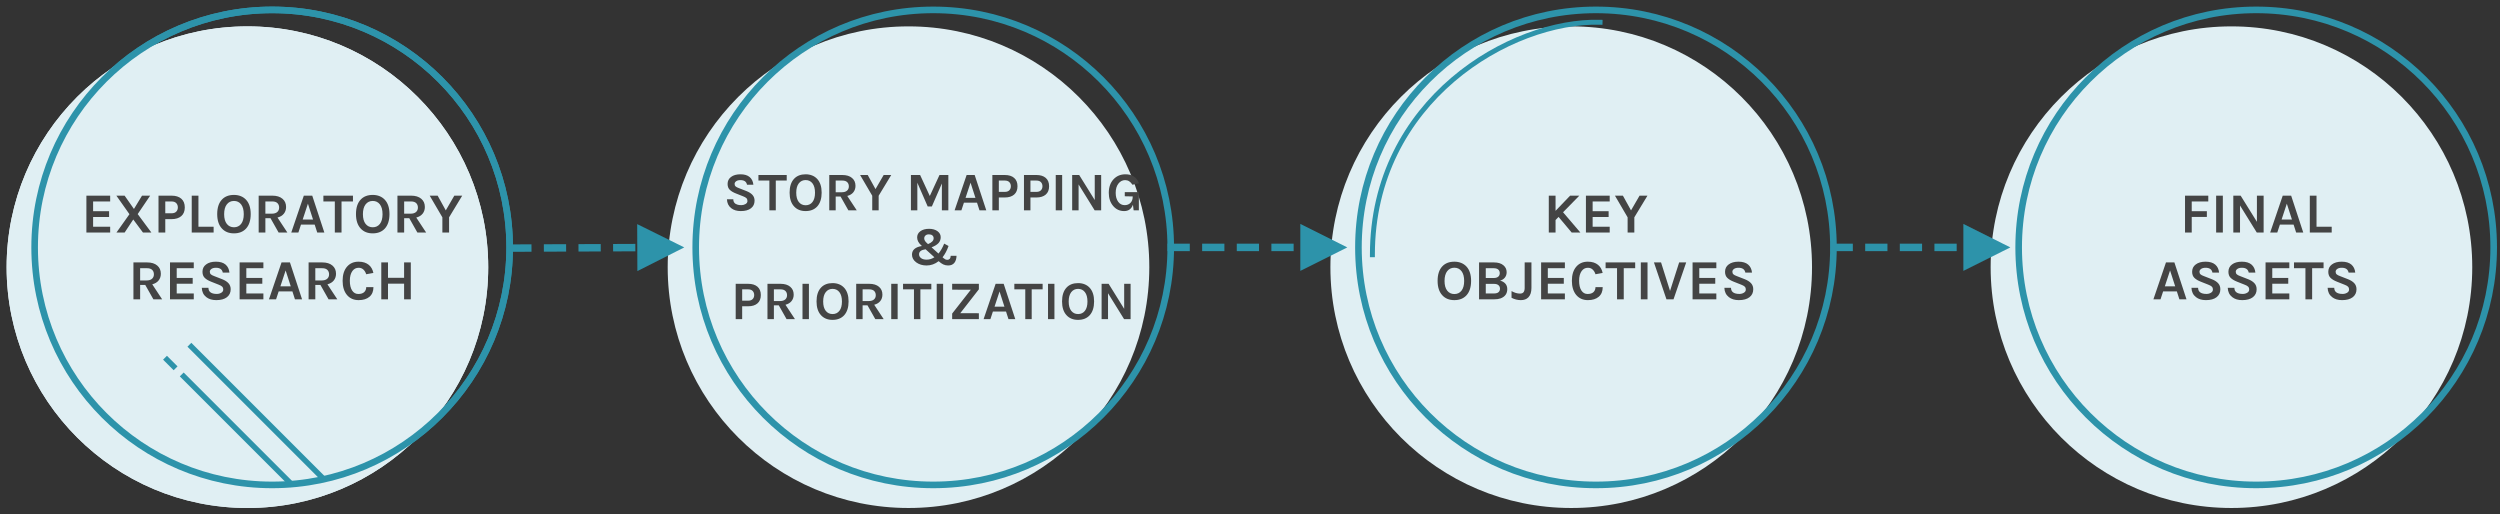
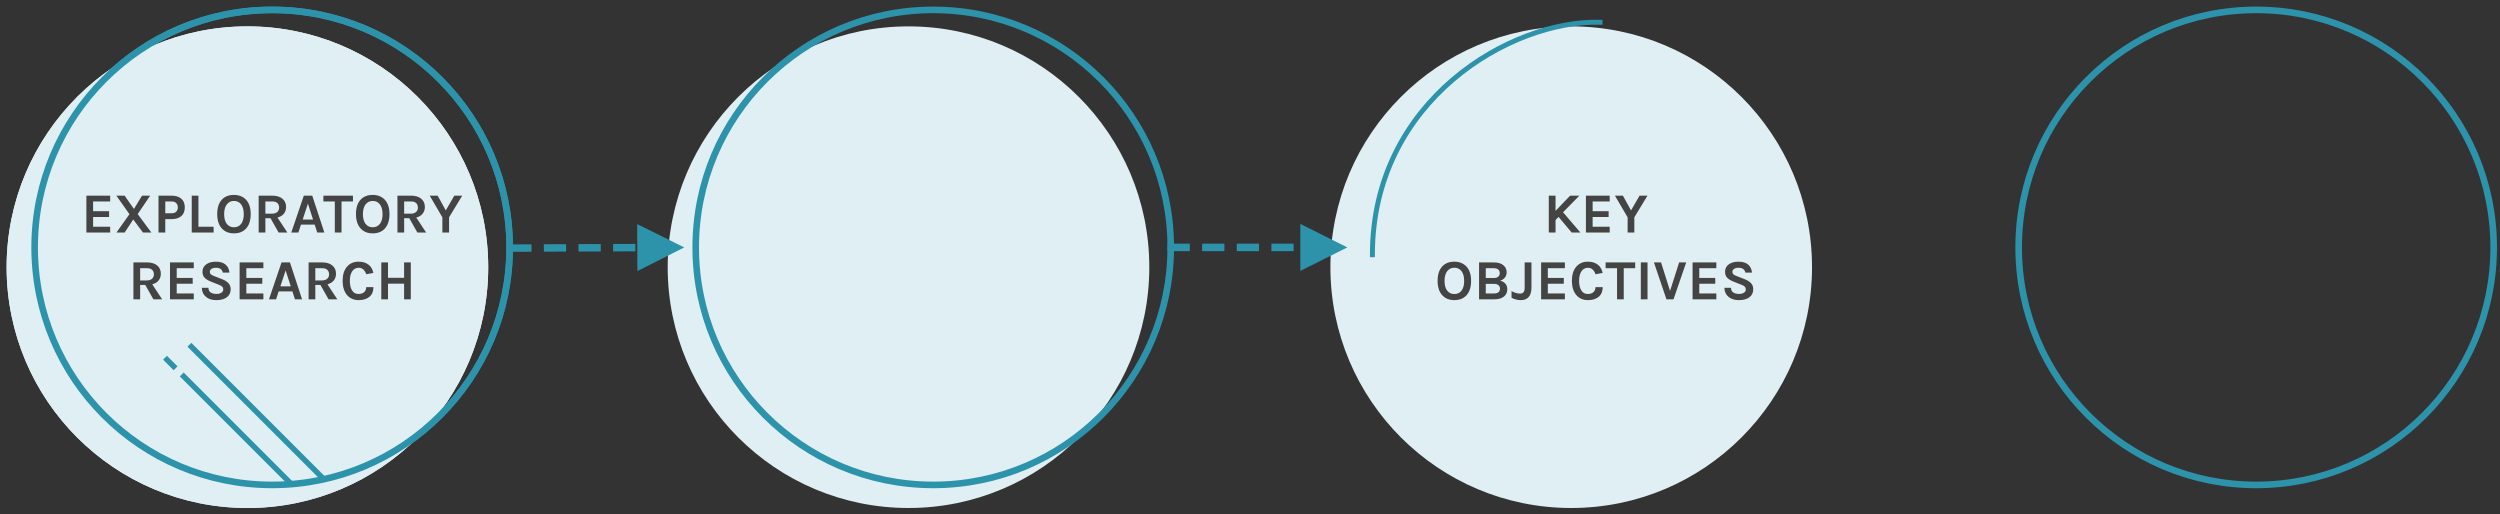
<svg xmlns="http://www.w3.org/2000/svg" width="1011px" height="208px" viewBox="0 0 1011 208" version="1.1">
  <rect x="0" y="0" width="1011" height="208" fill="#333333" stroke="none" />
  <title>0_trajectory</title>
  <desc>Created with Sketch.</desc>
  <g id="0_trajectory" stroke="none" stroke-width="1" fill="none" fill-rule="evenodd">
    <circle id="Oval" fill="#E0EFF3" cx="100.056" cy="108.05" r="97.382" />
    <circle id="Oval-Copy-3" stroke="#2D93AA" stroke-width="2.668" cx="110.056" cy="100.05" r="96.048" />
    <circle id="Oval" fill="#E0EFF3" cx="100.056" cy="108.05" r="97.382" />
    <circle id="Oval-Copy" fill="#E0EFF3" cx="367.397" cy="108.05" r="97.382" />
    <circle id="Oval-Copy-3" stroke="#2D93AA" stroke-width="2.668" cx="110.056" cy="100.05" r="96.048" />
    <circle id="Oval-Copy-4" stroke="#2D93AA" stroke-width="2.668" cx="377.397" cy="100.05" r="96.048" />
    <circle id="Oval-Copy" fill="#E0EFF3" cx="635.397" cy="108.05" r="97.382" />
-     <circle id="Oval-Copy-4" stroke="#2D93AA" stroke-width="2.668" cx="645.397" cy="100.05" r="96.048" />
-     <circle id="Oval-Copy" fill="#E0EFF3" cx="902.397" cy="108.05" r="97.382" />
    <circle id="Oval-Copy-4" stroke="#2D93AA" stroke-width="2.668" cx="912.397" cy="100.05" r="96.048" />
    <path d="M34.938,79.123 L44.552,79.123 L44.552,81.469 L37.652,81.469 L37.652,85.402 L44.115,85.402 L44.115,87.748 L37.652,87.748 L37.652,91.681 L44.552,91.681 L44.552,94.05 L34.938,94.05 L34.938,79.123 Z M61.227,94.05 L57.823,94.05 L53.89,88.76 L50.394,94.05 L47.082,94.05 L52.349,86.621 L47.059,79.123 L50.394,79.123 L54.166,84.505 L57.432,79.123 L60.721,79.123 L55.684,86.575 L61.227,94.05 Z M69.369,79.123 C71.055,79.123 72.37,79.533 73.313,80.353 C74.256,81.174 74.728,82.347 74.728,83.873 C74.728,85.398 74.256,86.571 73.313,87.391 C72.37,88.212 71.055,88.622 69.369,88.622 L66.839,88.622 L66.839,94.05 L64.102,94.05 L64.102,79.123 L69.369,79.123 Z M69.369,86.253 C70.212,86.253 70.848,86.031 71.278,85.586 C71.707,85.141 71.922,84.57 71.922,83.873 C71.922,83.175 71.707,82.6 71.278,82.147 C70.848,81.695 70.212,81.469 69.369,81.469 L66.839,81.469 L66.839,86.253 L69.369,86.253 Z M80.248,91.681 L86.389,91.681 L86.389,94.05 L77.534,94.05 L77.534,79.123 L80.248,79.123 L80.248,91.681 Z M94.623,78.824 C95.619,78.824 96.532,78.989 97.36,79.319 C98.188,79.648 98.901,80.135 99.499,80.779 C100.756,82.128 101.385,84.06 101.385,86.575 C101.385,89.105 100.756,91.06 99.499,92.44 C98.303,93.728 96.67,94.372 94.6,94.372 C92.545,94.372 90.92,93.713 89.724,92.394 C88.466,91.029 87.838,89.09 87.838,86.575 C87.838,84.03 88.466,82.082 89.724,80.733 C90.904,79.46 92.537,78.824 94.623,78.824 Z M98.579,86.621 C98.579,84.904 98.222,83.581 97.509,82.653 C96.796,81.726 95.834,81.262 94.623,81.262 C93.411,81.262 92.445,81.726 91.725,82.653 C91.004,83.581 90.644,84.9 90.644,86.609 C90.644,88.319 91.004,89.63 91.725,90.543 C92.445,91.455 93.411,91.911 94.623,91.911 C95.834,91.911 96.796,91.455 97.509,90.543 C98.222,89.63 98.579,88.323 98.579,86.621 Z M115.691,83.7 C115.691,84.758 115.392,85.663 114.794,86.414 C114.196,87.165 113.337,87.687 112.218,87.978 L116.22,94.05 L112.678,94.05 L109.389,88.231 L107.319,88.231 L107.319,94.05 L104.605,94.05 L104.605,79.123 L110.125,79.123 C111.888,79.123 113.26,79.545 114.242,80.388 C115.208,81.201 115.691,82.305 115.691,83.7 Z M109.872,86.414 C110.868,86.414 111.62,86.188 112.126,85.736 C112.632,85.283 112.885,84.685 112.885,83.942 C112.885,83.198 112.655,82.6 112.195,82.147 C111.735,81.695 111.045,81.469 110.125,81.469 L107.319,81.469 L107.319,86.414 L109.872,86.414 Z M122.867,79.123 L126.271,79.123 L131.17,94.05 L128.295,94.05 L127.26,90.83 L121.717,90.83 L120.659,94.05 L117.784,94.05 L122.867,79.123 Z M122.407,88.783 L126.593,88.783 L124.523,82.366 L122.407,88.783 Z M130.779,79.123 L142.739,79.123 L142.739,81.469 L138.116,81.469 L138.116,94.05 L135.402,94.05 L135.402,81.469 L130.779,81.469 L130.779,79.123 Z M150.743,78.824 C151.739,78.824 152.652,78.989 153.48,79.319 C154.308,79.648 155.021,80.135 155.619,80.779 C156.876,82.128 157.505,84.06 157.505,86.575 C157.505,89.105 156.876,91.06 155.619,92.44 C154.423,93.728 152.79,94.372 150.72,94.372 C148.665,94.372 147.04,93.713 145.844,92.394 C144.586,91.029 143.958,89.09 143.958,86.575 C143.958,84.03 144.586,82.082 145.844,80.733 C147.024,79.46 148.657,78.824 150.743,78.824 Z M154.699,86.621 C154.699,84.904 154.342,83.581 153.629,82.653 C152.916,81.726 151.954,81.262 150.743,81.262 C149.531,81.262 148.565,81.726 147.845,82.653 C147.124,83.581 146.764,84.9 146.764,86.609 C146.764,88.319 147.124,89.63 147.845,90.543 C148.565,91.455 149.531,91.911 150.743,91.911 C151.954,91.911 152.916,91.455 153.629,90.543 C154.342,89.63 154.699,88.323 154.699,86.621 Z M171.811,83.7 C171.811,84.758 171.512,85.663 170.914,86.414 C170.316,87.165 169.457,87.687 168.338,87.978 L172.34,94.05 L168.798,94.05 L165.509,88.231 L163.439,88.231 L163.439,94.05 L160.725,94.05 L160.725,79.123 L166.245,79.123 C168.008,79.123 169.38,79.545 170.362,80.388 C171.328,81.201 171.811,82.305 171.811,83.7 Z M165.992,86.414 C166.988,86.414 167.74,86.188 168.246,85.736 C168.752,85.283 169.005,84.685 169.005,83.942 C169.005,83.198 168.775,82.6 168.315,82.147 C167.855,81.695 167.165,81.469 166.245,81.469 L163.439,81.469 L163.439,86.414 L165.992,86.414 Z M176.986,79.123 L180.275,85.08 L183.725,79.123 L186.922,79.123 L181.609,87.886 L181.609,94.05 L178.895,94.05 L178.895,87.886 L173.766,79.123 L176.986,79.123 Z M65.045,110.7 C65.045,111.758 64.746,112.663 64.148,113.414 C63.55,114.165 62.691,114.687 61.572,114.978 L65.574,121.05 L62.032,121.05 L58.743,115.231 L56.673,115.231 L56.673,121.05 L53.959,121.05 L53.959,106.123 L59.479,106.123 C61.242,106.123 62.614,106.545 63.596,107.388 C64.562,108.201 65.045,109.305 65.045,110.7 Z M59.226,113.414 C60.222,113.414 60.974,113.188 61.48,112.736 C61.986,112.283 62.239,111.685 62.239,110.942 C62.239,110.198 62.009,109.6 61.549,109.147 C61.089,108.695 60.399,108.469 59.479,108.469 L56.673,108.469 L56.673,113.414 L59.226,113.414 Z M68.748,106.123 L78.362,106.123 L78.362,108.469 L71.462,108.469 L71.462,112.402 L77.925,112.402 L77.925,114.748 L71.462,114.748 L71.462,118.681 L78.362,118.681 L78.362,121.05 L68.748,121.05 L68.748,106.123 Z M90.092,110.24 C89.846,108.937 88.926,108.285 87.332,108.285 C86.55,108.285 85.94,108.442 85.503,108.757 C85.066,109.071 84.848,109.45 84.848,109.895 C84.848,110.34 84.989,110.688 85.273,110.942 C85.557,111.195 85.998,111.428 86.596,111.643 L89.839,112.908 C90.943,113.337 91.794,113.878 92.392,114.529 C92.99,115.181 93.289,115.998 93.289,116.979 C93.289,118.328 92.783,119.398 91.771,120.188 C90.759,120.977 89.317,121.372 87.447,121.372 C85.791,121.372 84.449,120.966 83.422,120.153 C82.272,119.264 81.666,118.006 81.605,116.381 L84.296,116.381 C84.296,117.608 84.932,118.382 86.205,118.704 C86.588,118.811 87.094,118.865 87.723,118.865 C88.351,118.865 88.934,118.708 89.471,118.394 C90.007,118.079 90.276,117.658 90.276,117.129 C90.276,116.599 90.13,116.193 89.839,115.909 C89.547,115.626 89.072,115.361 88.413,115.116 L85.446,113.943 C84.296,113.498 83.414,112.977 82.801,112.379 C82.187,111.781 81.881,110.953 81.881,109.895 C81.881,108.653 82.364,107.672 83.33,106.951 C84.311,106.2 85.641,105.824 87.32,105.824 C88.999,105.824 90.295,106.211 91.207,106.986 C92.119,107.76 92.645,108.845 92.783,110.24 L90.092,110.24 Z M96.9,106.123 L106.514,106.123 L106.514,108.469 L99.614,108.469 L99.614,112.402 L106.077,112.402 L106.077,114.748 L99.614,114.748 L99.614,118.681 L106.514,118.681 L106.514,121.05 L96.9,121.05 L96.9,106.123 Z M113.851,106.123 L117.255,106.123 L122.154,121.05 L119.279,121.05 L118.244,117.83 L112.701,117.83 L111.643,121.05 L108.768,121.05 L113.851,106.123 Z M113.391,115.783 L117.577,115.783 L115.507,109.366 L113.391,115.783 Z M135.885,110.7 C135.885,111.758 135.586,112.663 134.988,113.414 C134.39,114.165 133.531,114.687 132.412,114.978 L136.414,121.05 L132.872,121.05 L129.583,115.231 L127.513,115.231 L127.513,121.05 L124.799,121.05 L124.799,106.123 L130.319,106.123 C132.082,106.123 133.454,106.545 134.436,107.388 C135.402,108.201 135.885,109.305 135.885,110.7 Z M130.066,113.414 C131.062,113.414 131.814,113.188 132.32,112.736 C132.826,112.283 133.079,111.685 133.079,110.942 C133.079,110.198 132.849,109.6 132.389,109.147 C131.929,108.695 131.239,108.469 130.319,108.469 L127.513,108.469 L127.513,113.414 L130.066,113.414 Z M144.97,105.824 C145.89,105.824 146.687,105.935 147.362,106.157 C148.036,106.38 148.619,106.69 149.11,107.089 C150.076,107.871 150.704,108.967 150.996,110.378 L148.098,110.907 C147.852,110.125 147.473,109.493 146.959,109.01 C146.445,108.526 145.805,108.285 145.039,108.285 C143.996,108.285 143.153,108.722 142.509,109.596 C141.819,110.547 141.474,111.861 141.474,113.54 C141.474,115.22 141.78,116.53 142.394,117.474 C143.007,118.417 143.843,118.888 144.901,118.888 C145.959,118.888 146.756,118.631 147.293,118.118 C147.829,117.604 148.098,116.941 148.098,116.128 L151.019,116.128 C151.019,117.799 150.486,119.091 149.42,120.004 C148.354,120.916 146.894,121.372 145.039,121.372 C143.061,121.372 141.489,120.682 140.324,119.302 C139.143,117.891 138.553,115.975 138.553,113.552 C138.553,111.099 139.158,109.182 140.37,107.802 C141.535,106.483 143.068,105.824 144.97,105.824 Z M156.907,106.123 L156.907,112.356 L163.416,112.356 L163.416,106.123 L166.13,106.123 L166.13,121.05 L163.416,121.05 L163.416,114.725 L156.907,114.725 L156.907,121.05 L154.193,121.05 L154.193,106.123 L156.907,106.123 Z" id="EXPLORATORY-RESEARCH" fill="#444444" />
-     <path d="M302.091,74.71 C301.856,73.463 300.976,72.84 299.451,72.84 C298.703,72.84 298.12,72.99 297.702,73.291 C297.284,73.592 297.075,73.955 297.075,74.38 C297.075,74.805 297.21,75.139 297.482,75.381 C297.753,75.623 298.175,75.847 298.747,76.052 L301.849,77.262 C302.905,77.673 303.719,78.19 304.291,78.813 C304.863,79.436 305.149,80.217 305.149,81.156 C305.149,82.447 304.665,83.47 303.697,84.225 C302.729,84.98 301.35,85.358 299.561,85.358 C297.977,85.358 296.693,84.969 295.711,84.192 C294.611,83.341 294.031,82.139 293.973,80.584 L296.547,80.584 C296.547,81.757 297.155,82.498 298.373,82.806 C298.739,82.909 299.223,82.96 299.825,82.96 C300.426,82.96 300.983,82.81 301.497,82.509 C302.01,82.208 302.267,81.805 302.267,81.299 C302.267,80.793 302.127,80.404 301.849,80.133 C301.57,79.862 301.115,79.609 300.485,79.374 L297.647,78.252 C296.547,77.827 295.703,77.328 295.117,76.756 C294.53,76.184 294.237,75.392 294.237,74.38 C294.237,73.192 294.699,72.253 295.623,71.564 C296.561,70.845 297.834,70.486 299.44,70.486 C301.046,70.486 302.285,70.856 303.158,71.597 C304.03,72.338 304.533,73.375 304.665,74.71 L302.091,74.71 Z M306.711,70.772 L318.151,70.772 L318.151,73.016 L313.729,73.016 L313.729,85.05 L311.133,85.05 L311.133,73.016 L306.711,73.016 L306.711,70.772 Z M325.807,70.486 C326.76,70.486 327.633,70.644 328.425,70.959 C329.217,71.274 329.899,71.74 330.471,72.356 C331.673,73.647 332.275,75.495 332.275,77.9 C332.275,80.32 331.673,82.19 330.471,83.51 C329.327,84.742 327.765,85.358 325.785,85.358 C323.819,85.358 322.265,84.727 321.121,83.466 C319.918,82.161 319.317,80.305 319.317,77.9 C319.317,75.465 319.918,73.603 321.121,72.312 C322.25,71.095 323.812,70.486 325.807,70.486 Z M329.591,77.944 C329.591,76.301 329.25,75.036 328.568,74.149 C327.886,73.262 326.965,72.818 325.807,72.818 C324.648,72.818 323.724,73.262 323.035,74.149 C322.345,75.036 322.001,76.298 322.001,77.933 C322.001,79.568 322.345,80.822 323.035,81.695 C323.724,82.568 324.648,83.004 325.807,83.004 C326.965,83.004 327.886,82.568 328.568,81.695 C329.25,80.822 329.591,79.572 329.591,77.944 Z M345.959,75.15 C345.959,76.162 345.673,77.027 345.101,77.746 C344.529,78.465 343.707,78.963 342.637,79.242 L346.465,85.05 L343.077,85.05 L339.931,79.484 L337.951,79.484 L337.951,85.05 L335.355,85.05 L335.355,70.772 L340.635,70.772 C342.321,70.772 343.634,71.175 344.573,71.982 C345.497,72.759 345.959,73.815 345.959,75.15 Z M340.393,77.746 C341.346,77.746 342.065,77.53 342.549,77.097 C343.033,76.664 343.275,76.092 343.275,75.381 C343.275,74.67 343.055,74.098 342.615,73.665 C342.175,73.232 341.515,73.016 340.635,73.016 L337.951,73.016 L337.951,77.746 L340.393,77.746 Z M350.909,70.772 L354.055,76.47 L357.355,70.772 L360.413,70.772 L355.331,79.154 L355.331,85.05 L352.735,85.05 L352.735,79.154 L347.829,70.772 L350.909,70.772 Z M372.095,70.772 L376.011,79.264 L379.927,70.772 L383.513,70.772 L383.513,85.05 L380.895,85.05 L380.895,74.204 L376.847,83.488 L375.153,83.488 L370.973,73.896 L370.973,85.05 L368.377,85.05 L368.377,70.772 L372.095,70.772 Z M390.905,70.772 L394.161,70.772 L398.847,85.05 L396.097,85.05 L395.107,81.97 L389.805,81.97 L388.793,85.05 L386.043,85.05 L390.905,70.772 Z M390.465,80.012 L394.469,80.012 L392.489,73.874 L390.465,80.012 Z M406.349,70.772 C407.962,70.772 409.22,71.164 410.122,71.949 C411.024,72.734 411.475,73.856 411.475,75.315 C411.475,76.774 411.024,77.896 410.122,78.681 C409.22,79.466 407.962,79.858 406.349,79.858 L403.929,79.858 L403.929,85.05 L401.311,85.05 L401.311,70.772 L406.349,70.772 Z M406.349,77.592 C407.155,77.592 407.764,77.379 408.175,76.954 C408.585,76.529 408.791,75.982 408.791,75.315 C408.791,74.648 408.585,74.098 408.175,73.665 C407.764,73.232 407.155,73.016 406.349,73.016 L403.929,73.016 L403.929,77.592 L406.349,77.592 Z M419.131,70.772 C420.744,70.772 422.002,71.164 422.904,71.949 C423.806,72.734 424.257,73.856 424.257,75.315 C424.257,76.774 423.806,77.896 422.904,78.681 C422.002,79.466 420.744,79.858 419.131,79.858 L416.711,79.858 L416.711,85.05 L414.093,85.05 L414.093,70.772 L419.131,70.772 Z M419.131,77.592 C419.937,77.592 420.546,77.379 420.957,76.954 C421.367,76.529 421.573,75.982 421.573,75.315 C421.573,74.648 421.367,74.098 420.957,73.665 C420.546,73.232 419.937,73.016 419.131,73.016 L416.711,73.016 L416.711,77.592 L419.131,77.592 Z M426.941,70.772 L429.537,70.772 L429.537,85.05 L426.941,85.05 L426.941,70.772 Z M436.423,70.772 L442.715,80.892 L442.715,70.772 L445.311,70.772 L445.311,85.05 L442.671,85.05 L436.181,74.578 L436.181,85.05 L433.585,85.05 L433.585,70.772 L436.423,70.772 Z M458.159,82.784 C457.543,84.5 456.362,85.358 454.617,85.358 C452.827,85.358 451.353,84.683 450.195,83.334 C448.992,81.941 448.391,80.159 448.391,77.988 C448.391,75.7 449.036,73.867 450.327,72.488 C451.573,71.153 453.179,70.486 455.145,70.486 C456.479,70.486 457.598,70.776 458.5,71.355 C459.402,71.934 460.109,72.847 460.623,74.094 L457.961,74.71 C457.183,73.463 456.201,72.84 455.013,72.84 C453.927,72.84 453.025,73.302 452.307,74.226 C451.559,75.165 451.185,76.419 451.185,77.988 C451.185,79.469 451.522,80.672 452.197,81.596 C452.857,82.505 453.737,82.96 454.837,82.96 C455.775,82.96 456.545,82.659 457.147,82.058 C457.763,81.442 458.071,80.599 458.071,79.528 L458.071,79.44 L454.859,79.374 L454.859,77.702 L460.557,77.702 L460.557,85.05 L458.445,85.05 L458.159,82.784 Z M383.59,99.482 C382.944,101.315 382.138,102.833 381.17,104.036 L381.544,104.366 C381.808,104.601 382.057,104.777 382.292,104.894 C382.526,105.011 382.816,105.07 383.161,105.07 C383.505,105.07 383.802,104.942 384.052,104.685 C384.301,104.428 384.44,104.014 384.47,103.442 L386.824,103.442 C386.794,104.645 386.497,105.598 385.933,106.302 C385.368,107.006 384.528,107.358 383.414,107.358 C382.71,107.358 382.061,107.219 381.467,106.94 C380.873,106.661 380.246,106.221 379.586,105.62 C378.119,106.779 376.491,107.358 374.702,107.358 C373.059,107.358 371.666,106.94 370.522,106.104 C369.378,105.253 368.806,104.212 368.806,102.98 C368.806,101.073 370.148,99.907 372.832,99.482 L372.48,99.152 C371.424,98.199 370.896,97.15 370.896,96.006 C370.896,94.994 371.314,94.173 372.15,93.542 C373.044,92.867 374.232,92.53 375.714,92.53 C377.136,92.53 378.295,92.867 379.19,93.542 C380.011,94.173 380.422,94.965 380.422,95.918 C380.422,96.871 380.117,97.674 379.509,98.327 C378.9,98.98 377.972,99.541 376.726,100.01 L379.52,102.54 C380.414,101.469 381.184,100.127 381.83,98.514 L383.59,99.482 Z M374.306,100.802 C372.546,101.051 371.666,101.726 371.666,102.826 C371.666,103.442 371.933,103.959 372.469,104.377 C373.004,104.795 373.756,105.004 374.724,105.004 C375.838,105.004 376.887,104.681 377.87,104.036 L374.306,100.802 Z M375.296,98.712 C376.088,98.375 376.663,98.015 377.023,97.634 C377.382,97.253 377.562,96.824 377.562,96.347 C377.562,95.87 377.393,95.489 377.056,95.203 C376.718,94.917 376.249,94.774 375.648,94.774 C375.046,94.774 374.581,94.932 374.251,95.247 C373.921,95.562 373.756,95.94 373.756,96.38 C373.756,97.025 374.1,97.649 374.79,98.25 L375.296,98.712 Z M302.553,114.772 C304.166,114.772 305.424,115.164 306.326,115.949 C307.228,116.734 307.679,117.856 307.679,119.315 C307.679,120.774 307.228,121.896 306.326,122.681 C305.424,123.466 304.166,123.858 302.553,123.858 L300.133,123.858 L300.133,129.05 L297.515,129.05 L297.515,114.772 L302.553,114.772 Z M302.553,121.592 C303.359,121.592 303.968,121.379 304.379,120.954 C304.789,120.529 304.995,119.982 304.995,119.315 C304.995,118.648 304.789,118.098 304.379,117.665 C303.968,117.232 303.359,117.016 302.553,117.016 L300.133,117.016 L300.133,121.592 L302.553,121.592 Z M320.967,119.15 C320.967,120.162 320.681,121.027 320.109,121.746 C319.537,122.465 318.715,122.963 317.645,123.242 L321.473,129.05 L318.085,129.05 L314.939,123.484 L312.959,123.484 L312.959,129.05 L310.363,129.05 L310.363,114.772 L315.643,114.772 C317.329,114.772 318.642,115.175 319.581,115.982 C320.505,116.759 320.967,117.815 320.967,119.15 Z M315.401,121.746 C316.354,121.746 317.073,121.53 317.557,121.097 C318.041,120.664 318.283,120.092 318.283,119.381 C318.283,118.67 318.063,118.098 317.623,117.665 C317.183,117.232 316.523,117.016 315.643,117.016 L312.959,117.016 L312.959,121.746 L315.401,121.746 Z M324.531,114.772 L327.127,114.772 L327.127,129.05 L324.531,129.05 L324.531,114.772 Z M336.697,114.486 C337.65,114.486 338.523,114.644 339.315,114.959 C340.107,115.274 340.789,115.74 341.361,116.356 C342.563,117.647 343.165,119.495 343.165,121.9 C343.165,124.32 342.563,126.19 341.361,127.51 C340.217,128.742 338.655,129.358 336.675,129.358 C334.709,129.358 333.155,128.727 332.011,127.466 C330.808,126.161 330.207,124.305 330.207,121.9 C330.207,119.465 330.808,117.603 332.011,116.312 C333.14,115.095 334.702,114.486 336.697,114.486 Z M340.481,121.944 C340.481,120.301 340.14,119.036 339.458,118.149 C338.776,117.262 337.855,116.818 336.697,116.818 C335.538,116.818 334.614,117.262 333.925,118.149 C333.235,119.036 332.891,120.298 332.891,121.933 C332.891,123.568 333.235,124.822 333.925,125.695 C334.614,126.568 335.538,127.004 336.697,127.004 C337.855,127.004 338.776,126.568 339.458,125.695 C340.14,124.822 340.481,123.572 340.481,121.944 Z M356.849,119.15 C356.849,120.162 356.563,121.027 355.991,121.746 C355.419,122.465 354.597,122.963 353.527,123.242 L357.355,129.05 L353.967,129.05 L350.821,123.484 L348.841,123.484 L348.841,129.05 L346.245,129.05 L346.245,114.772 L351.525,114.772 C353.211,114.772 354.524,115.175 355.463,115.982 C356.387,116.759 356.849,117.815 356.849,119.15 Z M351.283,121.746 C352.236,121.746 352.955,121.53 353.439,121.097 C353.923,120.664 354.165,120.092 354.165,119.381 C354.165,118.67 353.945,118.098 353.505,117.665 C353.065,117.232 352.405,117.016 351.525,117.016 L348.841,117.016 L348.841,121.746 L351.283,121.746 Z M360.413,114.772 L363.009,114.772 L363.009,129.05 L360.413,129.05 L360.413,114.772 Z M365.187,114.772 L376.627,114.772 L376.627,117.016 L372.205,117.016 L372.205,129.05 L369.609,129.05 L369.609,117.016 L365.187,117.016 L365.187,114.772 Z M378.805,114.772 L381.401,114.772 L381.401,129.05 L378.805,129.05 L378.805,114.772 Z M385.053,126.806 L392.599,117.17 L385.053,117.148 L385.053,114.772 L395.855,114.772 L395.855,116.994 L388.331,126.652 L395.855,126.674 L395.855,129.05 L385.053,129.05 L385.053,126.806 Z M402.631,114.772 L405.887,114.772 L410.573,129.05 L407.823,129.05 L406.833,125.97 L401.531,125.97 L400.519,129.05 L397.769,129.05 L402.631,114.772 Z M402.191,124.012 L406.195,124.012 L404.215,117.874 L402.191,124.012 Z M410.199,114.772 L421.639,114.772 L421.639,117.016 L417.217,117.016 L417.217,129.05 L414.621,129.05 L414.621,117.016 L410.199,117.016 L410.199,114.772 Z M423.817,114.772 L426.413,114.772 L426.413,129.05 L423.817,129.05 L423.817,114.772 Z M435.983,114.486 C436.936,114.486 437.809,114.644 438.601,114.959 C439.393,115.274 440.075,115.74 440.647,116.356 C441.849,117.647 442.451,119.495 442.451,121.9 C442.451,124.32 441.849,126.19 440.647,127.51 C439.503,128.742 437.941,129.358 435.961,129.358 C433.995,129.358 432.441,128.727 431.297,127.466 C430.094,126.161 429.493,124.305 429.493,121.9 C429.493,119.465 430.094,117.603 431.297,116.312 C432.426,115.095 433.988,114.486 435.983,114.486 Z M439.767,121.944 C439.767,120.301 439.426,119.036 438.744,118.149 C438.062,117.262 437.141,116.818 435.983,116.818 C434.824,116.818 433.9,117.262 433.211,118.149 C432.521,119.036 432.177,120.298 432.177,121.933 C432.177,123.568 432.521,124.822 433.211,125.695 C433.9,126.568 434.824,127.004 435.983,127.004 C437.141,127.004 438.062,126.568 438.744,125.695 C439.426,124.822 439.767,123.572 439.767,121.944 Z M448.325,114.772 L454.617,124.892 L454.617,114.772 L457.213,114.772 L457.213,129.05 L454.573,129.05 L448.083,118.578 L448.083,129.05 L445.487,129.05 L445.487,114.772 L448.325,114.772 Z" id="STORY-MAPPING-&amp;-PRIO" fill="#444444" />
    <path d="M629.067,79.123 L629.067,85.264 L634.955,79.123 L638.681,79.123 L632.103,85.839 L639.118,94.05 L635.599,94.05 L630.286,87.725 L629.067,88.967 L629.067,94.05 L626.33,94.05 L626.33,79.123 L629.067,79.123 Z M641.349,79.123 L650.963,79.123 L650.963,81.469 L644.063,81.469 L644.063,85.402 L650.526,85.402 L650.526,87.748 L644.063,87.748 L644.063,91.681 L650.963,91.681 L650.963,94.05 L641.349,94.05 L641.349,79.123 Z M656.299,79.123 L659.588,85.08 L663.038,79.123 L666.235,79.123 L660.922,87.886 L660.922,94.05 L658.208,94.05 L658.208,87.886 L653.079,79.123 L656.299,79.123 Z M588.15,105.824 C589.146,105.824 590.059,105.989 590.887,106.319 C591.715,106.648 592.428,107.135 593.026,107.779 C594.283,109.128 594.912,111.06 594.912,113.575 C594.912,116.105 594.283,118.06 593.026,119.44 C591.83,120.728 590.197,121.372 588.127,121.372 C586.072,121.372 584.447,120.713 583.251,119.394 C581.993,118.029 581.365,116.09 581.365,113.575 C581.365,111.03 581.993,109.082 583.251,107.733 C584.431,106.46 586.064,105.824 588.15,105.824 Z M592.106,113.621 C592.106,111.904 591.749,110.581 591.036,109.653 C590.323,108.726 589.361,108.262 588.15,108.262 C586.938,108.262 585.972,108.726 585.252,109.653 C584.531,110.581 584.171,111.9 584.171,113.609 C584.171,115.319 584.531,116.63 585.252,117.543 C585.972,118.455 586.938,118.911 588.15,118.911 C589.361,118.911 590.323,118.455 591.036,117.543 C591.749,116.63 592.106,115.323 592.106,113.621 Z M598.132,106.123 L604.158,106.123 C605.814,106.123 607.094,106.514 607.999,107.296 C608.857,108.017 609.287,108.944 609.287,110.079 C609.287,110.922 609.053,111.643 608.585,112.241 C608.118,112.839 607.462,113.261 606.619,113.506 C607.462,113.675 608.16,114.054 608.712,114.644 C609.264,115.235 609.54,115.99 609.54,116.91 C609.54,118.75 608.627,120.007 606.803,120.682 C606.113,120.927 605.239,121.05 604.181,121.05 L598.132,121.05 L598.132,106.123 Z M604.112,118.681 C604.986,118.681 605.618,118.505 606.009,118.152 C606.4,117.799 606.596,117.332 606.596,116.749 C606.596,116.166 606.393,115.695 605.986,115.335 C605.58,114.974 604.955,114.794 604.112,114.794 L600.846,114.794 L600.846,118.681 L604.112,118.681 Z M600.846,112.425 L604.043,112.425 C604.855,112.425 605.469,112.249 605.883,111.896 C606.297,111.543 606.504,111.064 606.504,110.459 C606.504,109.853 606.301,109.37 605.894,109.01 C605.488,108.649 604.878,108.469 604.066,108.469 L600.846,108.469 L600.846,112.425 Z M611.265,120.429 L611.265,117.715 C612.445,118.39 613.588,118.727 614.692,118.727 C615.351,118.727 615.83,118.535 616.129,118.152 C616.428,117.769 616.578,117.186 616.578,116.404 L616.578,106.123 L619.315,106.123 L619.315,116.404 C619.315,118.121 618.901,119.402 618.073,120.245 C617.337,120.996 616.325,121.372 615.037,121.372 C613.749,121.372 612.491,121.058 611.265,120.429 Z M623.225,106.123 L632.839,106.123 L632.839,108.469 L625.939,108.469 L625.939,112.402 L632.402,112.402 L632.402,114.748 L625.939,114.748 L625.939,118.681 L632.839,118.681 L632.839,121.05 L623.225,121.05 L623.225,106.123 Z M642.085,105.824 C643.005,105.824 643.802,105.935 644.477,106.157 C645.151,106.38 645.734,106.69 646.225,107.089 C647.191,107.871 647.819,108.967 648.111,110.378 L645.213,110.907 C644.967,110.125 644.588,109.493 644.074,109.01 C643.561,108.526 642.92,108.285 642.154,108.285 C641.111,108.285 640.268,108.722 639.624,109.596 C638.934,110.547 638.589,111.861 638.589,113.54 C638.589,115.22 638.895,116.53 639.509,117.474 C640.122,118.417 640.958,118.888 642.016,118.888 C643.074,118.888 643.871,118.631 644.408,118.118 C644.944,117.604 645.213,116.941 645.213,116.128 L648.134,116.128 C648.134,117.799 647.601,119.091 646.535,120.004 C645.47,120.916 644.009,121.372 642.154,121.372 C640.176,121.372 638.604,120.682 637.439,119.302 C636.258,117.891 635.668,115.975 635.668,113.552 C635.668,111.099 636.273,109.182 637.485,107.802 C638.65,106.483 640.183,105.824 642.085,105.824 Z M649.307,106.123 L661.267,106.123 L661.267,108.469 L656.644,108.469 L656.644,121.05 L653.93,121.05 L653.93,108.469 L649.307,108.469 L649.307,106.123 Z M663.544,106.123 L666.258,106.123 L666.258,121.05 L663.544,121.05 L663.544,106.123 Z M671.732,106.123 L675.366,117.646 L679.046,106.123 L681.898,106.123 L676.769,121.05 L673.917,121.05 L668.857,106.123 L671.732,106.123 Z M684.474,106.123 L694.088,106.123 L694.088,108.469 L687.188,108.469 L687.188,112.402 L693.651,112.402 L693.651,114.748 L687.188,114.748 L687.188,118.681 L694.088,118.681 L694.088,121.05 L684.474,121.05 L684.474,106.123 Z M705.818,110.24 C705.572,108.937 704.652,108.285 703.058,108.285 C702.276,108.285 701.666,108.442 701.229,108.757 C700.792,109.071 700.574,109.45 700.574,109.895 C700.574,110.34 700.716,110.688 700.999,110.942 C701.283,111.195 701.724,111.428 702.322,111.643 L705.565,112.908 C706.669,113.337 707.52,113.878 708.118,114.529 C708.716,115.181 709.015,115.998 709.015,116.979 C709.015,118.328 708.509,119.398 707.497,120.188 C706.485,120.977 705.043,121.372 703.173,121.372 C701.517,121.372 700.175,120.966 699.148,120.153 C697.998,119.264 697.392,118.006 697.331,116.381 L700.022,116.381 C700.022,117.608 700.658,118.382 701.931,118.704 C702.314,118.811 702.82,118.865 703.449,118.865 C704.077,118.865 704.66,118.708 705.197,118.394 C705.733,118.079 706.002,117.658 706.002,117.129 C706.002,116.599 705.856,116.193 705.565,115.909 C705.273,115.626 704.798,115.361 704.139,115.116 L701.172,113.943 C700.022,113.498 699.14,112.977 698.527,112.379 C697.913,111.781 697.607,110.953 697.607,109.895 C697.607,108.653 698.09,107.672 699.056,106.951 C700.037,106.2 701.367,105.824 703.046,105.824 C704.725,105.824 706.021,106.211 706.933,106.986 C707.846,107.76 708.371,108.845 708.509,110.24 L705.818,110.24 Z" id="KEY-OBJECTIVES" fill="#444444" />
-     <path d="M883.624,79.123 L893.031,79.123 L893.031,81.469 L886.338,81.469 L886.338,85.402 L892.456,85.402 L892.456,87.725 L886.338,87.725 L886.338,94.05 L883.624,94.05 L883.624,79.123 Z M896.205,79.123 L898.919,79.123 L898.919,94.05 L896.205,94.05 L896.205,79.123 Z M906.118,79.123 L912.696,89.703 L912.696,79.123 L915.41,79.123 L915.41,94.05 L912.65,94.05 L905.865,83.102 L905.865,94.05 L903.151,94.05 L903.151,79.123 L906.118,79.123 Z M923.138,79.123 L926.542,79.123 L931.441,94.05 L928.566,94.05 L927.531,90.83 L921.988,90.83 L920.93,94.05 L918.055,94.05 L923.138,79.123 Z M922.678,88.783 L926.864,88.783 L924.794,82.366 L922.678,88.783 Z M936.8,91.681 L942.941,91.681 L942.941,94.05 L934.086,94.05 L934.086,79.123 L936.8,79.123 L936.8,91.681 Z M875.919,106.123 L879.323,106.123 L884.222,121.05 L881.347,121.05 L880.312,117.83 L874.769,117.83 L873.711,121.05 L870.836,121.05 L875.919,106.123 Z M875.459,115.783 L879.645,115.783 L877.575,109.366 L875.459,115.783 Z M894.71,110.24 C894.464,108.937 893.544,108.285 891.95,108.285 C891.168,108.285 890.558,108.442 890.121,108.757 C889.684,109.071 889.466,109.45 889.466,109.895 C889.466,110.34 889.608,110.688 889.891,110.942 C890.175,111.195 890.616,111.428 891.214,111.643 L894.457,112.908 C895.561,113.337 896.412,113.878 897.01,114.529 C897.608,115.181 897.907,115.998 897.907,116.979 C897.907,118.328 897.401,119.398 896.389,120.188 C895.377,120.977 893.935,121.372 892.065,121.372 C890.409,121.372 889.067,120.966 888.04,120.153 C886.89,119.264 886.284,118.006 886.223,116.381 L888.914,116.381 C888.914,117.608 889.55,118.382 890.823,118.704 C891.206,118.811 891.712,118.865 892.341,118.865 C892.969,118.865 893.552,118.708 894.089,118.394 C894.625,118.079 894.894,117.658 894.894,117.129 C894.894,116.599 894.748,116.193 894.457,115.909 C894.165,115.626 893.69,115.361 893.031,115.116 L890.064,113.943 C888.914,113.498 888.032,112.977 887.419,112.379 C886.805,111.781 886.499,110.953 886.499,109.895 C886.499,108.653 886.982,107.672 887.948,106.951 C888.929,106.2 890.259,105.824 891.938,105.824 C893.617,105.824 894.913,106.211 895.825,106.986 C896.738,107.76 897.263,108.845 897.401,110.24 L894.71,110.24 Z M909.384,110.24 C909.138,108.937 908.218,108.285 906.624,108.285 C905.842,108.285 905.232,108.442 904.795,108.757 C904.358,109.071 904.14,109.45 904.14,109.895 C904.14,110.34 904.282,110.688 904.565,110.942 C904.849,111.195 905.29,111.428 905.888,111.643 L909.131,112.908 C910.235,113.337 911.086,113.878 911.684,114.529 C912.282,115.181 912.581,115.998 912.581,116.979 C912.581,118.328 912.075,119.398 911.063,120.188 C910.051,120.977 908.609,121.372 906.739,121.372 C905.083,121.372 903.741,120.966 902.714,120.153 C901.564,119.264 900.958,118.006 900.897,116.381 L903.588,116.381 C903.588,117.608 904.224,118.382 905.497,118.704 C905.88,118.811 906.386,118.865 907.015,118.865 C907.643,118.865 908.226,118.708 908.763,118.394 C909.299,118.079 909.568,117.658 909.568,117.129 C909.568,116.599 909.422,116.193 909.131,115.909 C908.839,115.626 908.364,115.361 907.705,115.116 L904.738,113.943 C903.588,113.498 902.706,112.977 902.093,112.379 C901.479,111.781 901.173,110.953 901.173,109.895 C901.173,108.653 901.656,107.672 902.622,106.951 C903.603,106.2 904.933,105.824 906.612,105.824 C908.291,105.824 909.587,106.211 910.499,106.986 C911.412,107.76 911.937,108.845 912.075,110.24 L909.384,110.24 Z M916.192,106.123 L925.806,106.123 L925.806,108.469 L918.906,108.469 L918.906,112.402 L925.369,112.402 L925.369,114.748 L918.906,114.748 L918.906,118.681 L925.806,118.681 L925.806,121.05 L916.192,121.05 L916.192,106.123 Z M927.692,106.123 L939.652,106.123 L939.652,108.469 L935.029,108.469 L935.029,121.05 L932.315,121.05 L932.315,108.469 L927.692,108.469 L927.692,106.123 Z M949.772,110.24 C949.526,108.937 948.606,108.285 947.012,108.285 C946.23,108.285 945.62,108.442 945.183,108.757 C944.746,109.071 944.528,109.45 944.528,109.895 C944.528,110.34 944.67,110.688 944.953,110.942 C945.237,111.195 945.678,111.428 946.276,111.643 L949.519,112.908 C950.623,113.337 951.474,113.878 952.072,114.529 C952.67,115.181 952.969,115.998 952.969,116.979 C952.969,118.328 952.463,119.398 951.451,120.188 C950.439,120.977 948.997,121.372 947.127,121.372 C945.471,121.372 944.129,120.966 943.102,120.153 C941.952,119.264 941.346,118.006 941.285,116.381 L943.976,116.381 C943.976,117.608 944.612,118.382 945.885,118.704 C946.268,118.811 946.774,118.865 947.403,118.865 C948.031,118.865 948.614,118.708 949.151,118.394 C949.687,118.079 949.956,117.658 949.956,117.129 C949.956,116.599 949.81,116.193 949.519,115.909 C949.227,115.626 948.752,115.361 948.093,115.116 L945.126,113.943 C943.976,113.498 943.094,112.977 942.481,112.379 C941.867,111.781 941.561,110.953 941.561,109.895 C941.561,108.653 942.044,107.672 943.01,106.951 C943.991,106.2 945.321,105.824 947,105.824 C948.679,105.824 949.975,106.211 950.887,106.986 C951.8,107.76 952.325,108.845 952.463,110.24 L949.772,110.24 Z" id="FINAL-ASSETS" fill="#444444" />
    <path id="Line" d="M276.717,100.048 L257.756,109.626 L257.678,90.626 L276.717,100.048 Z M207.444,101.834 L205.944,101.84 L205.931,98.84 L207.431,98.834 L213.431,98.809 L214.931,98.803 L214.944,101.803 L213.444,101.809 L207.444,101.834 Z M221.444,101.776 L219.944,101.782 L219.931,98.782 L221.431,98.776 L227.431,98.751 L228.931,98.745 L228.944,101.745 L227.444,101.751 L221.444,101.776 Z M235.444,101.718 L233.944,101.725 L233.931,98.725 L235.431,98.718 L241.431,98.694 L242.931,98.687 L242.944,101.687 L241.444,101.694 L235.444,101.718 Z M249.443,101.661 L247.943,101.667 L247.931,98.667 L249.431,98.661 L255.431,98.636 L256.931,98.63 L256.943,101.63 L255.443,101.636 L249.443,101.661 Z" fill="#2D93AA" fill-rule="nonzero" />
-     <path id="Line" d="M544.851,100.05 L525.851,109.55 L525.851,90.55 L544.851,100.05 Z M473.649,101.55 L472.149,101.55 L472.149,98.55 L473.649,98.55 L479.649,98.55 L481.149,98.55 L481.149,101.55 L479.649,101.55 L473.649,101.55 Z M487.649,101.55 L486.149,101.55 L486.149,98.55 L487.649,98.55 L493.649,98.55 L495.149,98.55 L495.149,101.55 L493.649,101.55 L487.649,101.55 Z M501.649,101.55 L500.149,101.55 L500.149,98.55 L501.649,98.55 L507.649,98.55 L509.149,98.55 L509.149,101.55 L507.649,101.55 L501.649,101.55 Z M515.649,101.55 L514.149,101.55 L514.149,98.55 L515.649,98.55 L521.649,98.55 L523.149,98.55 L523.149,101.55 L521.649,101.55 L515.649,101.55 Z" fill="#2D93AA" fill-rule="nonzero" />
-     <path id="Line" d="M812.985,100.05 L793.985,109.55 L793.985,90.55 L812.985,100.05 Z M741.783,101.55 L740.283,101.55 L740.283,98.55 L741.783,98.55 L747.783,98.55 L749.283,98.55 L749.283,101.55 L747.783,101.55 L741.783,101.55 Z M755.783,101.55 L754.283,101.55 L754.283,98.55 L755.783,98.55 L761.783,98.55 L763.283,98.55 L763.283,101.55 L761.783,101.55 L755.783,101.55 Z M769.783,101.55 L768.283,101.55 L768.283,98.55 L769.783,98.55 L775.783,98.55 L777.283,98.55 L777.283,101.55 L775.783,101.55 L769.783,101.55 Z M783.783,101.55 L782.283,101.55 L782.283,98.55 L783.783,98.55 L789.783,98.55 L791.283,98.55 L791.283,101.55 L789.783,101.55 L783.783,101.55 Z" fill="#2D93AA" fill-rule="nonzero" />
+     <path id="Line" d="M544.851,100.05 L525.851,109.55 L525.851,90.55 L544.851,100.05 Z M473.649,101.55 L472.149,101.55 L472.149,98.55 L473.649,98.55 L479.649,98.55 L481.149,98.55 L481.149,101.55 L479.649,101.55 L473.649,101.55 Z M487.649,101.55 L486.149,101.55 L486.149,98.55 L493.649,98.55 L495.149,98.55 L495.149,101.55 L493.649,101.55 L487.649,101.55 Z M501.649,101.55 L500.149,101.55 L500.149,98.55 L501.649,98.55 L507.649,98.55 L509.149,98.55 L509.149,101.55 L507.649,101.55 L501.649,101.55 Z M515.649,101.55 L514.149,101.55 L514.149,98.55 L515.649,98.55 L521.649,98.55 L523.149,98.55 L523.149,101.55 L521.649,101.55 L515.649,101.55 Z" fill="#2D93AA" fill-rule="nonzero" />
    <g id="Group" transform="translate(98.556, 168.05) scale(-1, -1) translate(-98.556, -168.05) translate(67.056, 140.05)" stroke="#2D93AA" stroke-linecap="square" stroke-width="2.214">
      <path d="M0.407,3.577 L52.681,55.852" id="Line-8" />
      <path d="M12.514,0.577 L55.775,43.838" id="Line-8" />
      <path d="M59.829,47.891 L62.541,50.604" id="Line-8" />
    </g>
    <path d="M647.062,9 C611.125,8 555,40.523 555,103" id="Line-2" stroke="#2D93AA" stroke-width="2" stroke-linecap="square" />
  </g>
</svg>